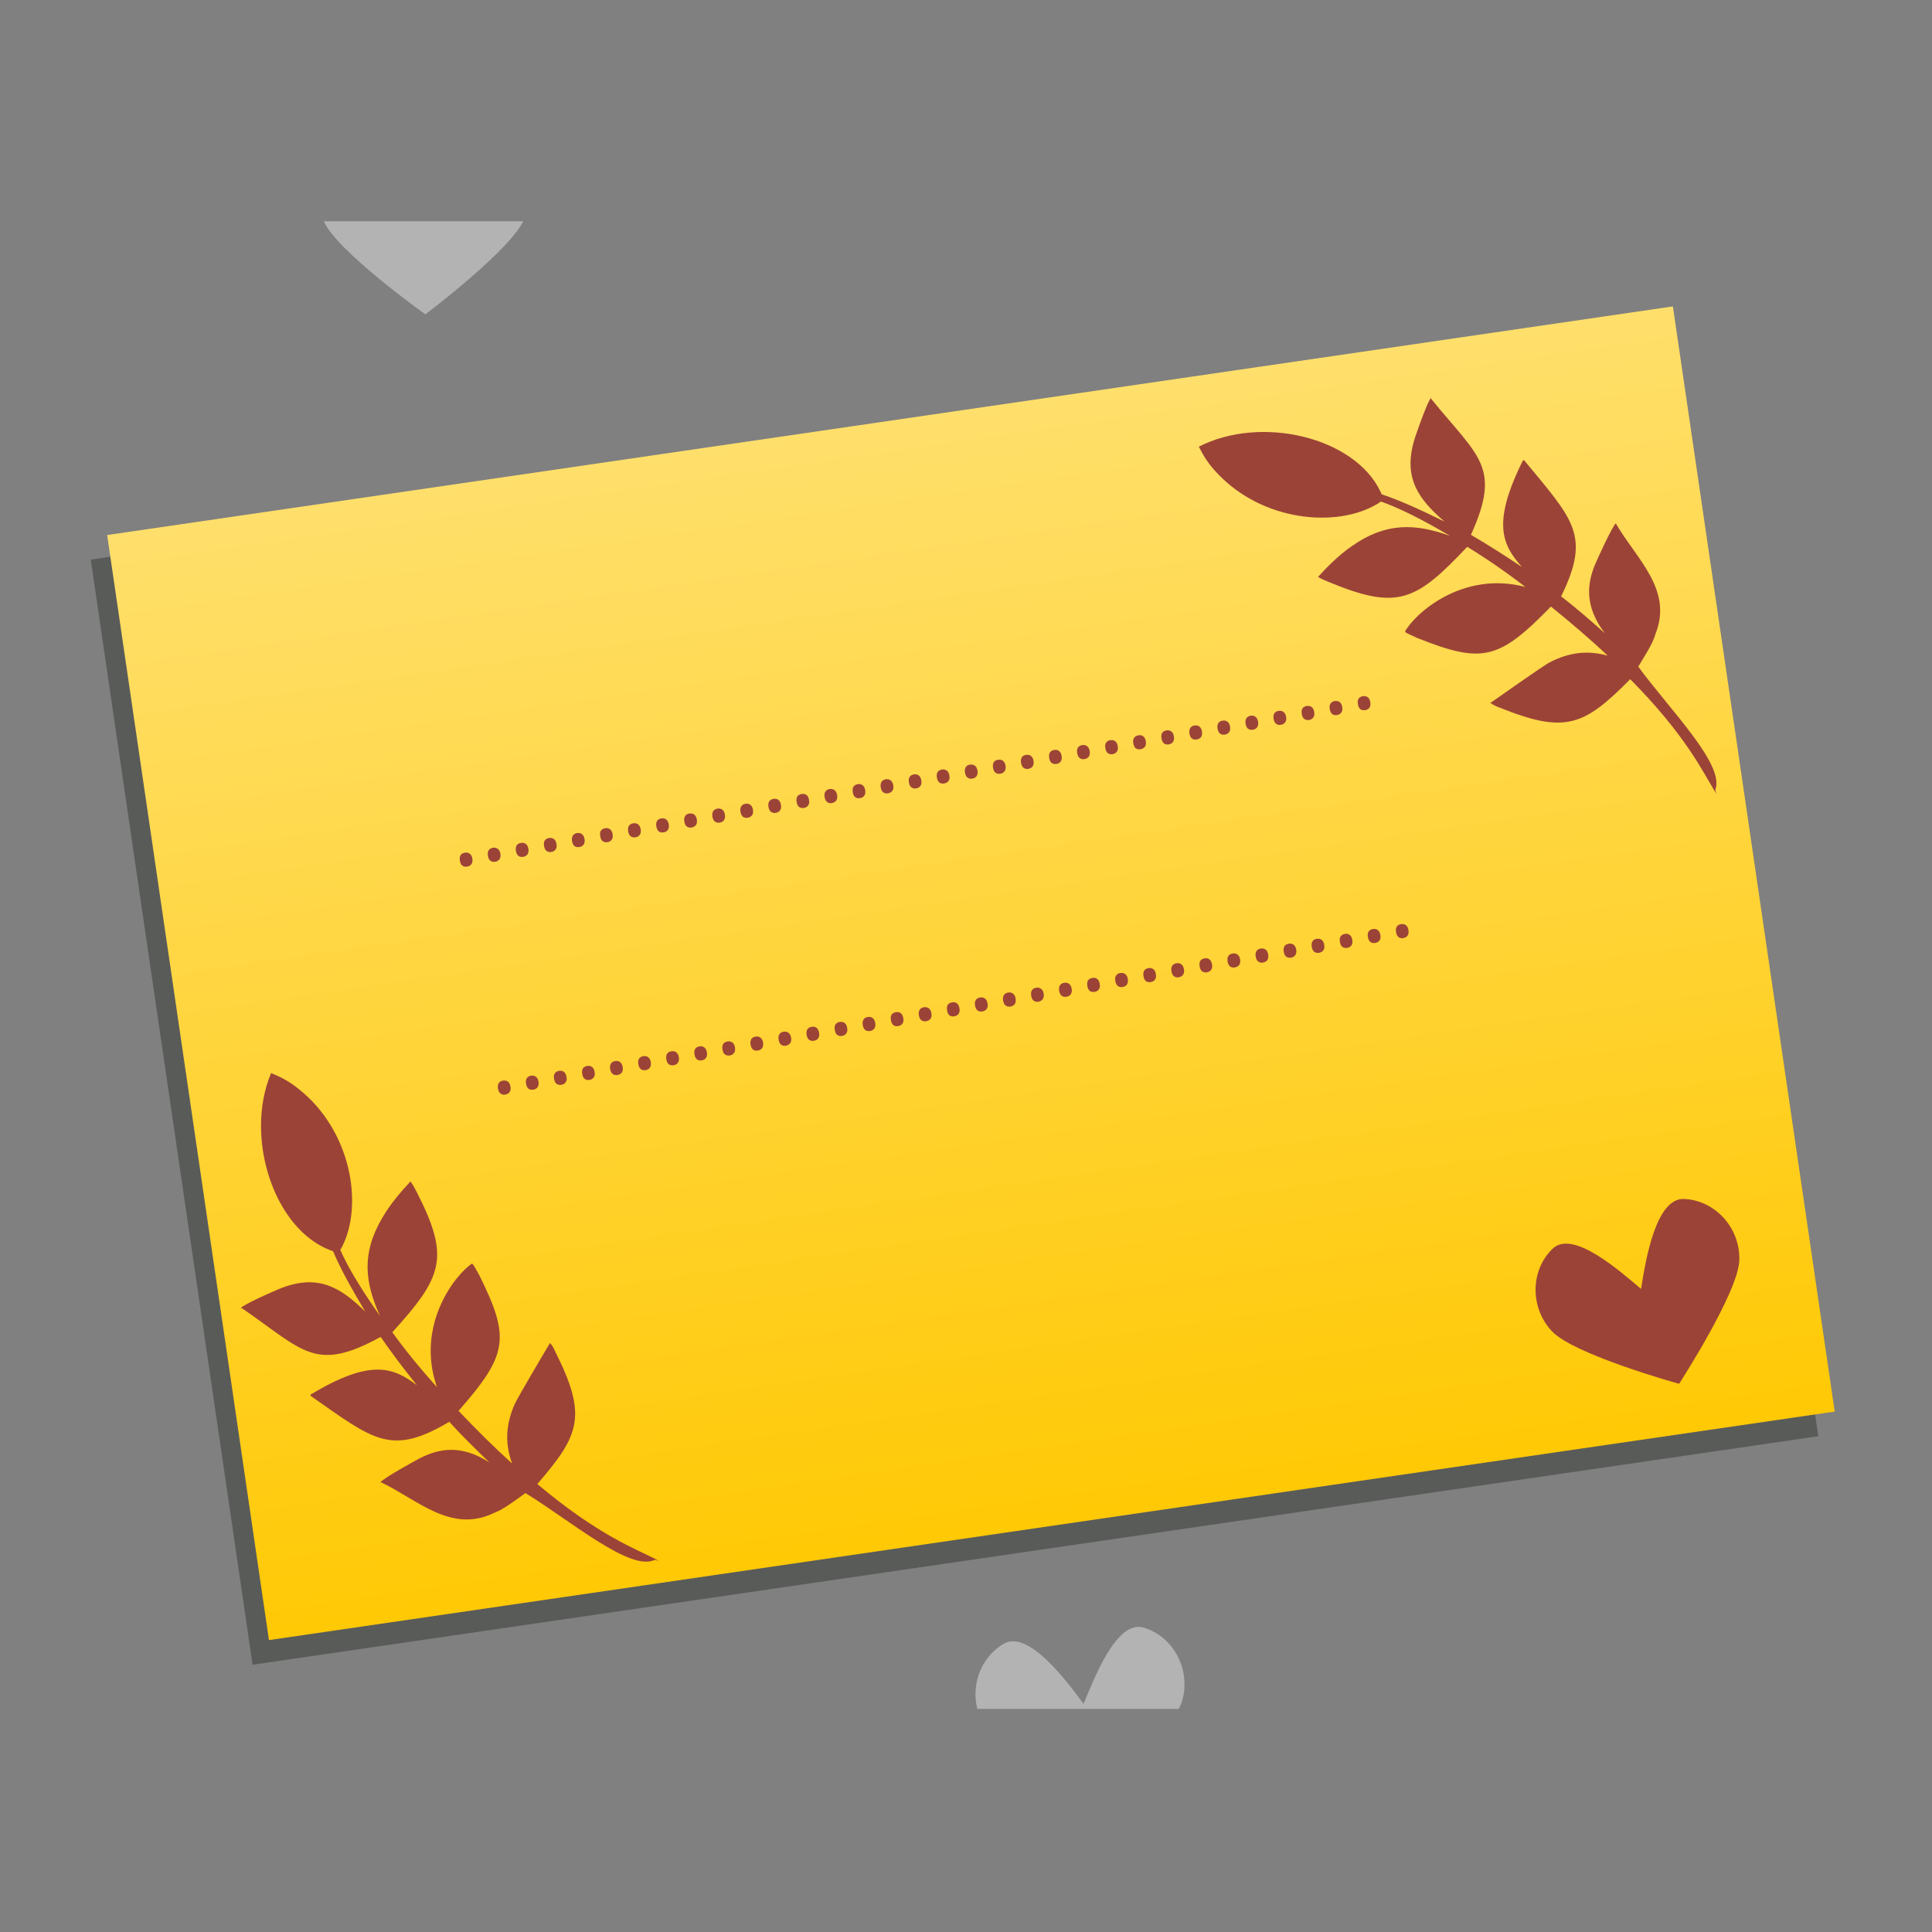
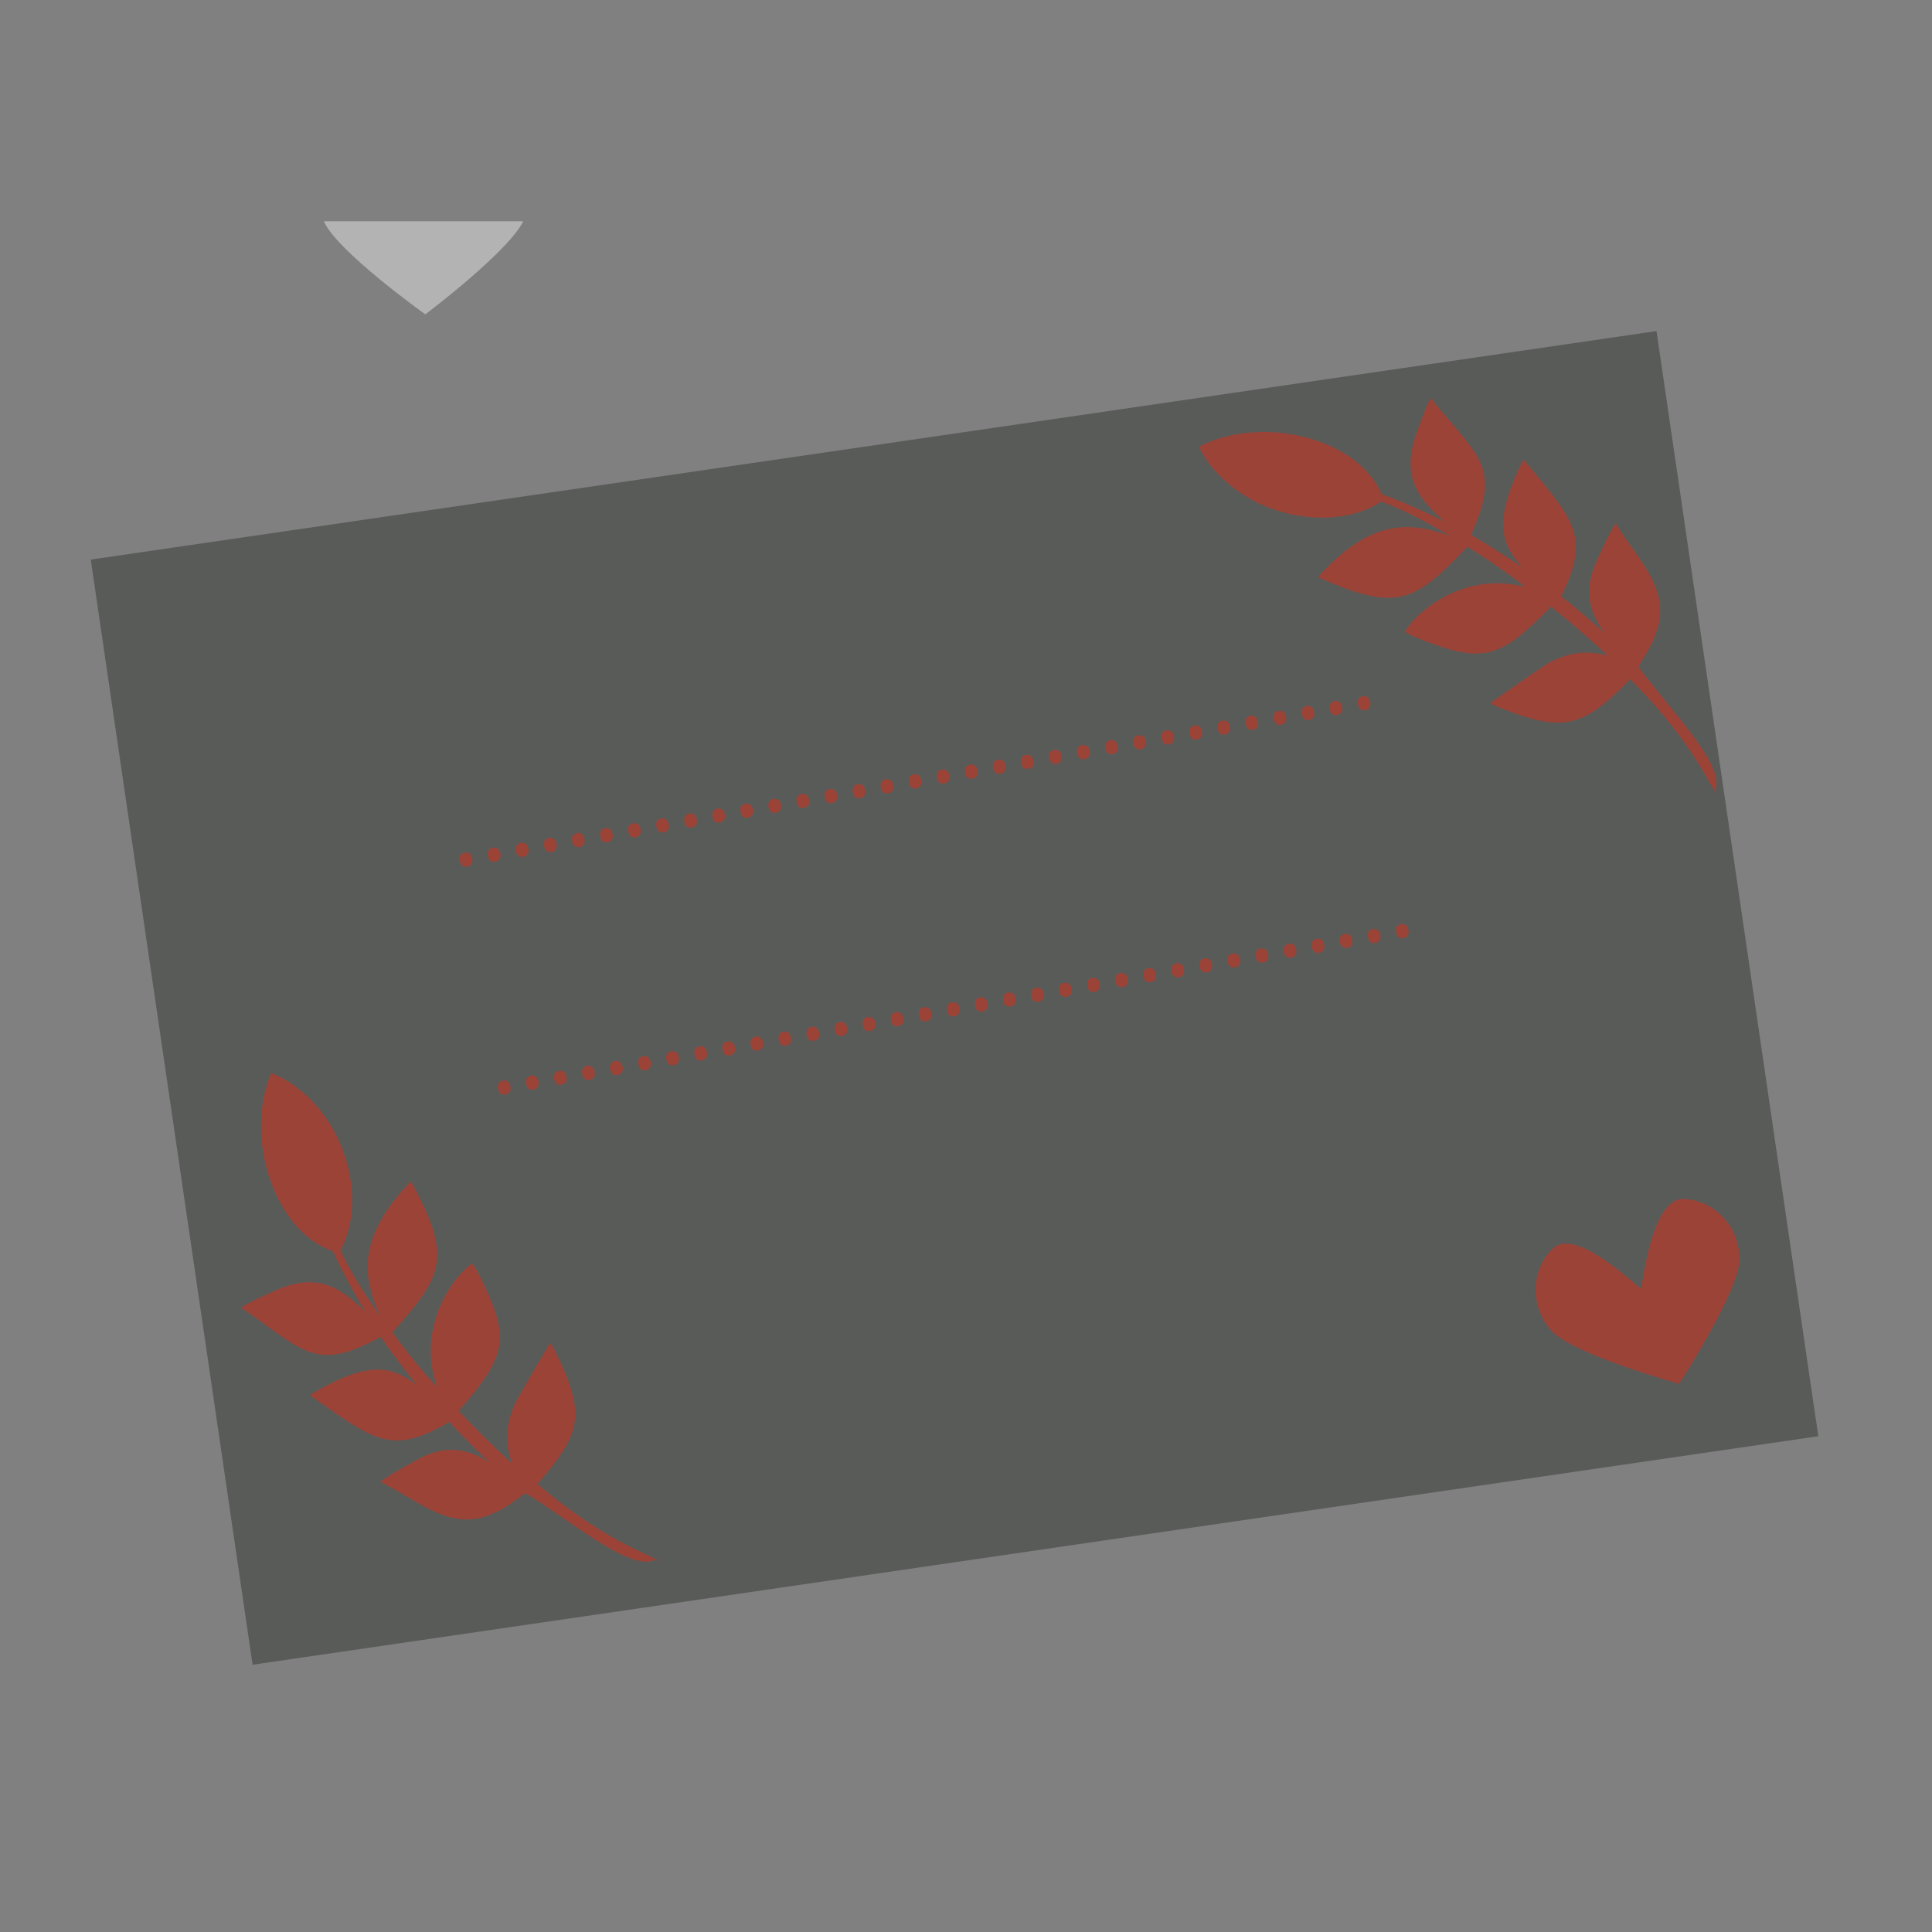
<svg xmlns="http://www.w3.org/2000/svg" width="100" zoomAndPan="magnify" viewBox="0 0 75 75" height="100" preserveAspectRatio="xMidYMid meet" version="1.0">
  <rect x="0" y="0" width="75" height="75" fill="#808080" stroke="none" />
  <defs>
    <clipPath id="a5c3cf3bb0">
-       <path d="M 4 11 L 71.84 11 L 71.84 64 L 4 64 Z M 4 11 " clip-rule="nonzero" />
-     </clipPath>
+       </clipPath>
    <clipPath id="d83980ae62">
-       <path d="M 4.16 20.77 L 64.941 11.895 L 71.223 54.797 L 10.441 63.668 Z M 4.16 20.77 " clip-rule="nonzero" />
-     </clipPath>
+       </clipPath>
    <linearGradient x1="108" gradientTransform="matrix(0.608, -0.089, 0.063, 0.429, -34.171, 4.892)" y1="28.753" x2="108" gradientUnits="userSpaceOnUse" y2="169.247" id="71912a0b72">
      <stop stop-opacity="1" stop-color="rgb(100%, 87.5%, 42%)" offset="0" />
      <stop stop-opacity="1" stop-color="rgb(100%, 87.5%, 42%)" offset="0.125" />
      <stop stop-opacity="1" stop-color="rgb(100%, 87.5%, 42%)" offset="0.141" />
      <stop stop-opacity="1" stop-color="rgb(100%, 87.473%, 41.878%)" offset="0.148" />
      <stop stop-opacity="1" stop-color="rgb(100%, 87.398%, 41.536%)" offset="0.152" />
      <stop stop-opacity="1" stop-color="rgb(100%, 87.35%, 41.318%)" offset="0.156" />
      <stop stop-opacity="1" stop-color="rgb(100%, 87.303%, 41.098%)" offset="0.16" />
      <stop stop-opacity="1" stop-color="rgb(100%, 87.256%, 40.878%)" offset="0.164" />
      <stop stop-opacity="1" stop-color="rgb(100%, 87.207%, 40.659%)" offset="0.168" />
      <stop stop-opacity="1" stop-color="rgb(100%, 87.16%, 40.439%)" offset="0.172" />
      <stop stop-opacity="1" stop-color="rgb(100%, 87.112%, 40.219%)" offset="0.176" />
      <stop stop-opacity="1" stop-color="rgb(100%, 87.065%, 39.999%)" offset="0.18" />
      <stop stop-opacity="1" stop-color="rgb(100%, 87.016%, 39.78%)" offset="0.184" />
      <stop stop-opacity="1" stop-color="rgb(100%, 86.969%, 39.561%)" offset="0.188" />
      <stop stop-opacity="1" stop-color="rgb(100%, 86.92%, 39.342%)" offset="0.191" />
      <stop stop-opacity="1" stop-color="rgb(100%, 86.873%, 39.122%)" offset="0.195" />
      <stop stop-opacity="1" stop-color="rgb(100%, 86.826%, 38.902%)" offset="0.199" />
      <stop stop-opacity="1" stop-color="rgb(100%, 86.778%, 38.683%)" offset="0.203" />
      <stop stop-opacity="1" stop-color="rgb(100%, 86.729%, 38.463%)" offset="0.207" />
      <stop stop-opacity="1" stop-color="rgb(100%, 86.682%, 38.245%)" offset="0.211" />
      <stop stop-opacity="1" stop-color="rgb(100%, 86.635%, 38.025%)" offset="0.215" />
      <stop stop-opacity="1" stop-color="rgb(100%, 86.588%, 37.805%)" offset="0.219" />
      <stop stop-opacity="1" stop-color="rgb(100%, 86.539%, 37.585%)" offset="0.223" />
      <stop stop-opacity="1" stop-color="rgb(100%, 86.491%, 37.366%)" offset="0.227" />
      <stop stop-opacity="1" stop-color="rgb(100%, 86.443%, 37.146%)" offset="0.23" />
      <stop stop-opacity="1" stop-color="rgb(100%, 86.395%, 36.926%)" offset="0.234" />
      <stop stop-opacity="1" stop-color="rgb(100%, 86.348%, 36.707%)" offset="0.238" />
      <stop stop-opacity="1" stop-color="rgb(100%, 86.301%, 36.488%)" offset="0.242" />
      <stop stop-opacity="1" stop-color="rgb(100%, 86.252%, 36.269%)" offset="0.246" />
      <stop stop-opacity="1" stop-color="rgb(100%, 86.205%, 36.049%)" offset="0.25" />
      <stop stop-opacity="1" stop-color="rgb(100%, 86.157%, 35.829%)" offset="0.254" />
      <stop stop-opacity="1" stop-color="rgb(100%, 86.11%, 35.609%)" offset="0.258" />
      <stop stop-opacity="1" stop-color="rgb(100%, 86.061%, 35.39%)" offset="0.262" />
      <stop stop-opacity="1" stop-color="rgb(100%, 86.014%, 35.17%)" offset="0.266" />
      <stop stop-opacity="1" stop-color="rgb(100%, 85.966%, 34.95%)" offset="0.27" />
      <stop stop-opacity="1" stop-color="rgb(100%, 85.919%, 34.732%)" offset="0.273" />
      <stop stop-opacity="1" stop-color="rgb(100%, 85.87%, 34.512%)" offset="0.277" />
      <stop stop-opacity="1" stop-color="rgb(100%, 85.823%, 34.293%)" offset="0.281" />
      <stop stop-opacity="1" stop-color="rgb(100%, 85.774%, 34.073%)" offset="0.285" />
      <stop stop-opacity="1" stop-color="rgb(100%, 85.727%, 33.853%)" offset="0.289" />
      <stop stop-opacity="1" stop-color="rgb(100%, 85.68%, 33.633%)" offset="0.293" />
      <stop stop-opacity="1" stop-color="rgb(100%, 85.632%, 33.414%)" offset="0.297" />
      <stop stop-opacity="1" stop-color="rgb(100%, 85.583%, 33.194%)" offset="0.301" />
      <stop stop-opacity="1" stop-color="rgb(100%, 85.536%, 32.976%)" offset="0.305" />
      <stop stop-opacity="1" stop-color="rgb(100%, 85.489%, 32.756%)" offset="0.309" />
      <stop stop-opacity="1" stop-color="rgb(100%, 85.442%, 32.536%)" offset="0.312" />
      <stop stop-opacity="1" stop-color="rgb(100%, 85.393%, 32.317%)" offset="0.316" />
      <stop stop-opacity="1" stop-color="rgb(100%, 85.345%, 32.097%)" offset="0.32" />
      <stop stop-opacity="1" stop-color="rgb(100%, 85.297%, 31.877%)" offset="0.324" />
      <stop stop-opacity="1" stop-color="rgb(100%, 85.249%, 31.659%)" offset="0.328" />
      <stop stop-opacity="1" stop-color="rgb(100%, 85.202%, 31.439%)" offset="0.332" />
      <stop stop-opacity="1" stop-color="rgb(100%, 85.155%, 31.219%)" offset="0.336" />
      <stop stop-opacity="1" stop-color="rgb(100%, 85.106%, 31%)" offset="0.34" />
      <stop stop-opacity="1" stop-color="rgb(100%, 85.059%, 30.78%)" offset="0.344" />
      <stop stop-opacity="1" stop-color="rgb(100%, 85.011%, 30.56%)" offset="0.348" />
      <stop stop-opacity="1" stop-color="rgb(100%, 84.964%, 30.341%)" offset="0.352" />
      <stop stop-opacity="1" stop-color="rgb(100%, 84.915%, 30.121%)" offset="0.355" />
      <stop stop-opacity="1" stop-color="rgb(100%, 84.868%, 29.903%)" offset="0.359" />
      <stop stop-opacity="1" stop-color="rgb(100%, 84.821%, 29.683%)" offset="0.363" />
      <stop stop-opacity="1" stop-color="rgb(100%, 84.773%, 29.463%)" offset="0.367" />
      <stop stop-opacity="1" stop-color="rgb(100%, 84.724%, 29.243%)" offset="0.371" />
      <stop stop-opacity="1" stop-color="rgb(100%, 84.677%, 29.024%)" offset="0.375" />
      <stop stop-opacity="1" stop-color="rgb(100%, 84.628%, 28.804%)" offset="0.379" />
      <stop stop-opacity="1" stop-color="rgb(100%, 84.581%, 28.584%)" offset="0.383" />
      <stop stop-opacity="1" stop-color="rgb(100%, 84.534%, 28.365%)" offset="0.387" />
      <stop stop-opacity="1" stop-color="rgb(100%, 84.486%, 28.146%)" offset="0.391" />
      <stop stop-opacity="1" stop-color="rgb(100%, 84.438%, 27.927%)" offset="0.395" />
      <stop stop-opacity="1" stop-color="rgb(100%, 84.39%, 27.707%)" offset="0.398" />
      <stop stop-opacity="1" stop-color="rgb(100%, 84.343%, 27.487%)" offset="0.402" />
      <stop stop-opacity="1" stop-color="rgb(100%, 84.296%, 27.267%)" offset="0.406" />
      <stop stop-opacity="1" stop-color="rgb(100%, 84.247%, 27.048%)" offset="0.41" />
      <stop stop-opacity="1" stop-color="rgb(100%, 84.2%, 26.828%)" offset="0.414" />
      <stop stop-opacity="1" stop-color="rgb(100%, 84.152%, 26.608%)" offset="0.418" />
      <stop stop-opacity="1" stop-color="rgb(100%, 84.105%, 26.39%)" offset="0.422" />
      <stop stop-opacity="1" stop-color="rgb(100%, 84.056%, 26.17%)" offset="0.426" />
      <stop stop-opacity="1" stop-color="rgb(100%, 84.009%, 25.951%)" offset="0.43" />
      <stop stop-opacity="1" stop-color="rgb(100%, 83.96%, 25.731%)" offset="0.434" />
      <stop stop-opacity="1" stop-color="rgb(100%, 83.913%, 25.511%)" offset="0.438" />
      <stop stop-opacity="1" stop-color="rgb(100%, 83.865%, 25.291%)" offset="0.441" />
      <stop stop-opacity="1" stop-color="rgb(100%, 83.818%, 25.073%)" offset="0.445" />
      <stop stop-opacity="1" stop-color="rgb(100%, 83.769%, 24.854%)" offset="0.449" />
      <stop stop-opacity="1" stop-color="rgb(100%, 83.722%, 24.634%)" offset="0.453" />
      <stop stop-opacity="1" stop-color="rgb(100%, 83.675%, 24.414%)" offset="0.457" />
      <stop stop-opacity="1" stop-color="rgb(100%, 83.627%, 24.194%)" offset="0.461" />
      <stop stop-opacity="1" stop-color="rgb(100%, 83.578%, 23.975%)" offset="0.465" />
      <stop stop-opacity="1" stop-color="rgb(100%, 83.531%, 23.755%)" offset="0.469" />
      <stop stop-opacity="1" stop-color="rgb(100%, 83.482%, 23.535%)" offset="0.473" />
      <stop stop-opacity="1" stop-color="rgb(100%, 83.435%, 23.317%)" offset="0.477" />
      <stop stop-opacity="1" stop-color="rgb(100%, 83.388%, 23.097%)" offset="0.48" />
      <stop stop-opacity="1" stop-color="rgb(100%, 83.34%, 22.878%)" offset="0.484" />
      <stop stop-opacity="1" stop-color="rgb(100%, 83.292%, 22.658%)" offset="0.488" />
      <stop stop-opacity="1" stop-color="rgb(100%, 83.244%, 22.438%)" offset="0.492" />
      <stop stop-opacity="1" stop-color="rgb(100%, 83.197%, 22.218%)" offset="0.496" />
      <stop stop-opacity="1" stop-color="rgb(100%, 83.15%, 21.999%)" offset="0.5" />
      <stop stop-opacity="1" stop-color="rgb(100%, 83.101%, 21.779%)" offset="0.504" />
      <stop stop-opacity="1" stop-color="rgb(100%, 83.054%, 21.561%)" offset="0.508" />
      <stop stop-opacity="1" stop-color="rgb(100%, 83.006%, 21.341%)" offset="0.512" />
      <stop stop-opacity="1" stop-color="rgb(100%, 82.959%, 21.121%)" offset="0.516" />
      <stop stop-opacity="1" stop-color="rgb(100%, 82.91%, 20.901%)" offset="0.52" />
      <stop stop-opacity="1" stop-color="rgb(100%, 82.863%, 20.682%)" offset="0.523" />
      <stop stop-opacity="1" stop-color="rgb(100%, 82.814%, 20.462%)" offset="0.527" />
      <stop stop-opacity="1" stop-color="rgb(100%, 82.767%, 20.242%)" offset="0.531" />
      <stop stop-opacity="1" stop-color="rgb(100%, 82.719%, 20.023%)" offset="0.535" />
      <stop stop-opacity="1" stop-color="rgb(100%, 82.672%, 19.804%)" offset="0.539" />
      <stop stop-opacity="1" stop-color="rgb(100%, 82.623%, 19.585%)" offset="0.543" />
      <stop stop-opacity="1" stop-color="rgb(100%, 82.576%, 19.365%)" offset="0.547" />
      <stop stop-opacity="1" stop-color="rgb(100%, 82.529%, 19.145%)" offset="0.551" />
      <stop stop-opacity="1" stop-color="rgb(100%, 82.481%, 18.925%)" offset="0.555" />
      <stop stop-opacity="1" stop-color="rgb(100%, 82.433%, 18.706%)" offset="0.559" />
      <stop stop-opacity="1" stop-color="rgb(100%, 82.385%, 18.488%)" offset="0.562" />
      <stop stop-opacity="1" stop-color="rgb(100%, 82.336%, 18.268%)" offset="0.566" />
      <stop stop-opacity="1" stop-color="rgb(100%, 82.289%, 18.048%)" offset="0.57" />
      <stop stop-opacity="1" stop-color="rgb(100%, 82.242%, 17.828%)" offset="0.574" />
      <stop stop-opacity="1" stop-color="rgb(100%, 82.195%, 17.609%)" offset="0.578" />
      <stop stop-opacity="1" stop-color="rgb(100%, 82.146%, 17.389%)" offset="0.582" />
      <stop stop-opacity="1" stop-color="rgb(100%, 82.098%, 17.169%)" offset="0.586" />
      <stop stop-opacity="1" stop-color="rgb(100%, 82.051%, 16.949%)" offset="0.59" />
      <stop stop-opacity="1" stop-color="rgb(100%, 82.004%, 16.731%)" offset="0.594" />
      <stop stop-opacity="1" stop-color="rgb(100%, 81.955%, 16.512%)" offset="0.598" />
      <stop stop-opacity="1" stop-color="rgb(100%, 81.908%, 16.292%)" offset="0.602" />
      <stop stop-opacity="1" stop-color="rgb(100%, 81.86%, 16.072%)" offset="0.605" />
      <stop stop-opacity="1" stop-color="rgb(100%, 81.813%, 15.852%)" offset="0.609" />
      <stop stop-opacity="1" stop-color="rgb(100%, 81.764%, 15.633%)" offset="0.613" />
      <stop stop-opacity="1" stop-color="rgb(100%, 81.717%, 15.413%)" offset="0.617" />
      <stop stop-opacity="1" stop-color="rgb(100%, 81.668%, 15.193%)" offset="0.621" />
      <stop stop-opacity="1" stop-color="rgb(100%, 81.621%, 14.975%)" offset="0.625" />
      <stop stop-opacity="1" stop-color="rgb(100%, 81.573%, 14.755%)" offset="0.629" />
      <stop stop-opacity="1" stop-color="rgb(100%, 81.526%, 14.536%)" offset="0.633" />
      <stop stop-opacity="1" stop-color="rgb(100%, 81.477%, 14.316%)" offset="0.637" />
      <stop stop-opacity="1" stop-color="rgb(100%, 81.43%, 14.096%)" offset="0.641" />
      <stop stop-opacity="1" stop-color="rgb(100%, 81.383%, 13.876%)" offset="0.645" />
      <stop stop-opacity="1" stop-color="rgb(100%, 81.335%, 13.658%)" offset="0.648" />
      <stop stop-opacity="1" stop-color="rgb(100%, 81.287%, 13.438%)" offset="0.652" />
      <stop stop-opacity="1" stop-color="rgb(100%, 81.239%, 13.219%)" offset="0.656" />
      <stop stop-opacity="1" stop-color="rgb(100%, 81.19%, 12.999%)" offset="0.66" />
      <stop stop-opacity="1" stop-color="rgb(100%, 81.143%, 12.779%)" offset="0.664" />
      <stop stop-opacity="1" stop-color="rgb(100%, 81.096%, 12.56%)" offset="0.668" />
      <stop stop-opacity="1" stop-color="rgb(100%, 81.049%, 12.34%)" offset="0.672" />
      <stop stop-opacity="1" stop-color="rgb(100%, 81%, 12.12%)" offset="0.676" />
      <stop stop-opacity="1" stop-color="rgb(100%, 80.952%, 11.902%)" offset="0.68" />
      <stop stop-opacity="1" stop-color="rgb(100%, 80.905%, 11.682%)" offset="0.684" />
      <stop stop-opacity="1" stop-color="rgb(100%, 80.858%, 11.462%)" offset="0.688" />
      <stop stop-opacity="1" stop-color="rgb(100%, 80.809%, 11.243%)" offset="0.691" />
      <stop stop-opacity="1" stop-color="rgb(100%, 80.762%, 11.023%)" offset="0.695" />
      <stop stop-opacity="1" stop-color="rgb(100%, 80.714%, 10.803%)" offset="0.699" />
      <stop stop-opacity="1" stop-color="rgb(100%, 80.667%, 10.583%)" offset="0.703" />
      <stop stop-opacity="1" stop-color="rgb(100%, 80.618%, 10.364%)" offset="0.707" />
      <stop stop-opacity="1" stop-color="rgb(100%, 80.571%, 10.146%)" offset="0.711" />
      <stop stop-opacity="1" stop-color="rgb(100%, 80.522%, 9.926%)" offset="0.715" />
      <stop stop-opacity="1" stop-color="rgb(100%, 80.475%, 9.706%)" offset="0.719" />
      <stop stop-opacity="1" stop-color="rgb(100%, 80.428%, 9.486%)" offset="0.723" />
      <stop stop-opacity="1" stop-color="rgb(100%, 80.38%, 9.267%)" offset="0.727" />
      <stop stop-opacity="1" stop-color="rgb(100%, 80.331%, 9.047%)" offset="0.73" />
      <stop stop-opacity="1" stop-color="rgb(100%, 80.284%, 8.827%)" offset="0.734" />
      <stop stop-opacity="1" stop-color="rgb(100%, 80.237%, 8.607%)" offset="0.738" />
      <stop stop-opacity="1" stop-color="rgb(100%, 80.19%, 8.389%)" offset="0.742" />
      <stop stop-opacity="1" stop-color="rgb(100%, 80.141%, 8.17%)" offset="0.746" />
      <stop stop-opacity="1" stop-color="rgb(100%, 80.093%, 7.95%)" offset="0.75" />
      <stop stop-opacity="1" stop-color="rgb(100%, 80.045%, 7.73%)" offset="0.754" />
      <stop stop-opacity="1" stop-color="rgb(100%, 79.997%, 7.51%)" offset="0.758" />
      <stop stop-opacity="1" stop-color="rgb(100%, 79.95%, 7.291%)" offset="0.762" />
      <stop stop-opacity="1" stop-color="rgb(100%, 79.903%, 7.072%)" offset="0.766" />
      <stop stop-opacity="1" stop-color="rgb(100%, 79.854%, 6.853%)" offset="0.77" />
      <stop stop-opacity="1" stop-color="rgb(100%, 79.807%, 6.633%)" offset="0.773" />
      <stop stop-opacity="1" stop-color="rgb(100%, 79.759%, 6.413%)" offset="0.777" />
      <stop stop-opacity="1" stop-color="rgb(100%, 79.712%, 6.194%)" offset="0.781" />
      <stop stop-opacity="1" stop-color="rgb(100%, 79.663%, 5.974%)" offset="0.785" />
      <stop stop-opacity="1" stop-color="rgb(100%, 79.616%, 5.754%)" offset="0.789" />
      <stop stop-opacity="1" stop-color="rgb(100%, 79.568%, 5.534%)" offset="0.793" />
      <stop stop-opacity="1" stop-color="rgb(100%, 79.521%, 5.316%)" offset="0.797" />
      <stop stop-opacity="1" stop-color="rgb(100%, 79.472%, 5.096%)" offset="0.801" />
      <stop stop-opacity="1" stop-color="rgb(100%, 79.425%, 4.877%)" offset="0.805" />
      <stop stop-opacity="1" stop-color="rgb(100%, 79.376%, 4.657%)" offset="0.809" />
      <stop stop-opacity="1" stop-color="rgb(100%, 79.329%, 4.437%)" offset="0.812" />
      <stop stop-opacity="1" stop-color="rgb(100%, 79.282%, 4.218%)" offset="0.816" />
      <stop stop-opacity="1" stop-color="rgb(100%, 79.234%, 3.998%)" offset="0.82" />
      <stop stop-opacity="1" stop-color="rgb(100%, 79.185%, 3.778%)" offset="0.824" />
      <stop stop-opacity="1" stop-color="rgb(100%, 79.138%, 3.56%)" offset="0.828" />
      <stop stop-opacity="1" stop-color="rgb(100%, 79.091%, 3.34%)" offset="0.832" />
      <stop stop-opacity="1" stop-color="rgb(100%, 79.044%, 3.12%)" offset="0.836" />
      <stop stop-opacity="1" stop-color="rgb(100%, 78.995%, 2.901%)" offset="0.84" />
      <stop stop-opacity="1" stop-color="rgb(100%, 78.947%, 2.681%)" offset="0.844" />
      <stop stop-opacity="1" stop-color="rgb(100%, 78.9%, 2.461%)" offset="0.848" />
      <stop stop-opacity="1" stop-color="rgb(100%, 78.853%, 2.242%)" offset="0.852" />
      <stop stop-opacity="1" stop-color="rgb(100%, 78.825%, 2.119%)" offset="0.859" />
      <stop stop-opacity="1" stop-color="rgb(100%, 78.799%, 1.999%)" offset="0.875" />
      <stop stop-opacity="1" stop-color="rgb(100%, 78.799%, 1.999%)" offset="1" />
    </linearGradient>
    <clipPath id="6ac422dd63">
      <path d="M 12 8.59 L 21 8.59 L 21 13 L 12 13 Z M 12 8.59 " clip-rule="nonzero" />
    </clipPath>
    <clipPath id="5eaf7b046d">
-       <path d="M 37 63 L 46 63 L 46 66.34 L 37 66.34 Z M 37 63 " clip-rule="nonzero" />
-     </clipPath>
+       </clipPath>
  </defs>
  <path fill="#000800" d="M 3.523 21.723 L 64.305 12.852 L 70.586 55.754 L 9.805 64.625 Z M 3.523 21.723 " fill-opacity="0.302" fill-rule="nonzero" />
  <g clip-path="url(#a5c3cf3bb0)">
    <g clip-path="url(#d83980ae62)">
-       <path fill="url(#71912a0b72)" d="M -3.262 12.98 L 5.562 73.254 L 78.645 62.586 L 69.82 2.312 Z M -3.262 12.98 " fill-rule="nonzero" />
-     </g>
+       </g>
  </g>
  <path fill="#9c4337" d="M 53.594 19.094 C 53.598 19.129 53.633 19.16 53.641 19.191 C 54.246 19.387 55.086 19.758 56.074 20.246 C 55.07 19.383 54.484 18.57 54.883 17.148 C 54.902 17.043 55.301 15.895 55.496 15.527 C 55.496 15.527 55.523 15.488 55.523 15.488 C 55.555 15.449 55.582 15.414 55.582 15.414 C 55.582 15.414 55.555 15.449 55.559 15.484 C 57.395 17.746 58.301 18.109 57.102 20.762 C 57.73 21.129 58.406 21.555 59.082 22.012 C 58.32 21.152 57.902 20.316 59.125 17.863 C 59.129 17.898 59.16 17.859 59.16 17.859 C 61.074 20.18 61.77 20.773 60.602 23.152 C 61.176 23.59 61.754 24.098 62.297 24.578 C 61.512 23.547 61.605 22.68 61.918 21.918 C 61.996 21.738 62.582 20.43 62.734 20.309 C 62.734 20.309 62.738 20.34 62.738 20.34 C 63.535 21.711 64.961 22.895 64.258 24.629 C 64.168 24.984 63.793 25.547 63.598 25.879 C 64.809 27.539 66.977 29.688 66.586 30.664 C 66.598 30.73 66.633 30.762 66.645 30.828 C 66.645 30.828 66.637 30.793 66.559 30.703 C 66.125 30.004 65.453 28.551 63.285 26.367 C 61.496 28.172 60.785 28.504 58.215 27.469 C 58.07 27.418 57.961 27.363 57.883 27.305 C 57.883 27.305 57.848 27.277 57.848 27.277 C 57.848 27.277 57.848 27.277 57.879 27.273 C 58.352 26.938 59.797 25.93 60.082 25.754 C 60.98 25.262 61.734 25.266 62.41 25.453 C 61.707 24.789 60.973 24.164 60.207 23.547 C 58.18 25.625 57.547 25.773 55.016 24.766 C 54.797 24.66 54.652 24.609 54.574 24.551 C 54.574 24.551 54.574 24.551 54.539 24.52 C 54.926 23.82 56.766 22.145 59.215 22.785 C 58.453 22.199 57.699 21.68 56.957 21.227 C 54.969 23.336 54.262 23.699 51.613 22.605 C 51.434 22.527 51.289 22.477 51.211 22.418 C 51.18 22.422 51.172 22.391 51.172 22.391 C 51.137 22.359 51.137 22.359 51.172 22.391 C 51.383 22.156 51.926 21.57 52.492 21.191 C 53.812 20.266 54.953 20.324 56.285 20.801 C 55.242 20.184 54.324 19.719 53.605 19.469 C 53.574 19.477 53.578 19.508 53.543 19.512 C 53.508 19.516 53.516 19.551 53.48 19.555 C 51.891 20.516 49.008 20.238 47.258 18.375 C 46.781 17.891 46.582 17.402 46.539 17.34 C 48.949 16.102 52.594 16.965 53.594 19.094 Z M 50.137 18.379 Z M 50.137 18.379 " fill-opacity="1" fill-rule="nonzero" />
  <g clip-path="url(#6ac422dd63)">
-     <path fill="#ffffff" d="M 20.355 8.496 C 19.898 9.648 16.57 12.16 16.512 12.203 C 16.453 12.164 13.062 9.734 12.574 8.594 C 12.09 7.457 12.582 6.098 13.691 5.598 C 14.695 5.145 15.84 7.285 16.391 8.234 C 16.926 7.27 18.148 5.102 19.16 5.527 C 20.281 6 20.82 7.336 20.355 8.496 Z M 20.355 8.496 " fill-opacity="0.4" fill-rule="nonzero" />
+     <path fill="#ffffff" d="M 20.355 8.496 C 19.898 9.648 16.57 12.16 16.512 12.203 C 16.453 12.164 13.062 9.734 12.574 8.594 C 12.09 7.457 12.582 6.098 13.691 5.598 C 16.926 7.27 18.148 5.102 19.16 5.527 C 20.281 6 20.82 7.336 20.355 8.496 Z M 20.355 8.496 " fill-opacity="0.4" fill-rule="nonzero" />
  </g>
  <g clip-path="url(#5eaf7b046d)">
    <path fill="#ffffff" d="M 38.164 66.906 C 38.766 67.988 42.387 70.059 42.449 70.094 C 42.5 70.047 45.555 67.207 45.895 66.016 C 46.23 64.82 45.566 63.539 44.402 63.184 C 43.352 62.863 42.488 65.129 42.062 66.145 C 41.41 65.254 39.922 63.258 38.969 63.809 C 37.918 64.422 37.555 65.812 38.164 66.906 Z M 38.164 66.906 " fill-opacity="0.4" fill-rule="nonzero" />
  </g>
  <path fill="#9c4337" d="M 12.836 48.539 C 12.867 48.539 12.902 48.574 12.934 48.578 C 13.176 49.168 13.613 49.973 14.18 50.918 C 13.238 49.988 12.379 49.469 10.992 49.977 C 10.887 50.004 9.773 50.492 9.422 50.715 C 9.422 50.715 9.387 50.746 9.387 50.746 C 9.352 50.777 9.316 50.812 9.316 50.812 C 9.316 50.812 9.352 50.777 9.387 50.781 C 11.789 52.43 12.223 53.301 14.777 51.898 C 15.191 52.5 15.668 53.133 16.184 53.773 C 15.262 53.078 14.395 52.73 12.043 54.145 C 12.078 54.145 12.043 54.176 12.043 54.176 C 14.508 55.898 15.16 56.543 17.441 55.195 C 17.922 55.73 18.477 56.266 18.996 56.77 C 17.906 56.066 17.047 56.23 16.312 56.602 C 16.137 56.695 14.879 57.379 14.77 57.543 C 14.77 57.543 14.801 57.547 14.801 57.547 C 16.23 58.23 17.527 59.551 19.203 58.719 C 19.551 58.598 20.082 58.184 20.398 57.961 C 22.152 59.035 24.469 61.02 25.414 60.555 C 25.48 60.559 25.512 60.594 25.582 60.598 C 25.582 60.598 25.547 60.598 25.449 60.523 C 24.719 60.148 23.215 59.598 20.859 57.609 C 22.523 55.688 22.797 54.953 21.559 52.477 C 21.5 52.336 21.438 52.23 21.371 52.16 C 21.371 52.16 21.34 52.125 21.34 52.125 C 21.34 52.125 21.34 52.125 21.336 52.16 C 21.039 52.652 20.148 54.172 19.996 54.473 C 19.574 55.402 19.641 56.152 19.879 56.812 C 19.16 56.164 18.48 55.484 17.801 54.77 C 19.715 52.586 19.816 51.945 18.609 49.508 C 18.484 49.297 18.422 49.156 18.359 49.086 C 18.359 49.086 18.359 49.086 18.324 49.051 C 17.656 49.492 16.129 51.457 16.961 53.844 C 16.316 53.133 15.738 52.422 15.23 51.719 C 17.176 49.57 17.484 48.836 16.184 46.289 C 16.09 46.117 16.027 45.977 15.961 45.906 C 15.965 45.871 15.93 45.871 15.93 45.871 C 15.898 45.836 15.898 45.836 15.93 45.871 C 15.715 46.098 15.176 46.684 14.84 47.277 C 14.02 48.664 14.168 49.793 14.75 51.082 C 14.051 50.094 13.516 49.219 13.211 48.523 C 13.211 48.488 13.246 48.492 13.246 48.457 C 13.25 48.422 13.281 48.426 13.285 48.391 C 14.117 46.73 13.613 43.883 11.613 42.289 C 11.09 41.855 10.59 41.691 10.523 41.656 C 9.477 44.152 10.629 47.715 12.836 48.539 Z M 11.844 45.156 Z M 11.844 45.156 " fill-opacity="1" fill-rule="nonzero" />
  <path fill="#9c4337" d="M 17.852 33.414 C 17.836 33.324 17.848 33.254 17.879 33.199 C 17.91 33.148 17.965 33.113 18.043 33.102 C 18.117 33.086 18.184 33.102 18.234 33.141 C 18.285 33.176 18.32 33.242 18.336 33.328 C 18.352 33.418 18.34 33.488 18.305 33.539 C 18.27 33.594 18.211 33.629 18.137 33.641 C 18.07 33.652 18.008 33.645 17.957 33.609 C 17.902 33.574 17.871 33.508 17.852 33.414 Z M 18.941 33.223 C 18.926 33.137 18.934 33.062 18.969 33.012 C 19 32.957 19.055 32.926 19.129 32.91 C 19.207 32.898 19.27 32.91 19.32 32.949 C 19.375 32.988 19.41 33.051 19.426 33.141 C 19.438 33.227 19.43 33.297 19.391 33.352 C 19.355 33.406 19.301 33.441 19.223 33.453 C 19.156 33.465 19.098 33.453 19.043 33.418 C 18.992 33.387 18.957 33.32 18.941 33.223 Z M 20.027 33.035 C 20.012 32.945 20.023 32.875 20.055 32.82 C 20.09 32.77 20.141 32.734 20.219 32.723 C 20.293 32.707 20.359 32.723 20.41 32.758 C 20.461 32.797 20.496 32.859 20.512 32.949 C 20.527 33.039 20.516 33.109 20.48 33.16 C 20.445 33.215 20.387 33.25 20.312 33.262 C 20.246 33.273 20.184 33.266 20.133 33.23 C 20.078 33.195 20.047 33.129 20.027 33.035 Z M 21.121 32.844 C 21.105 32.754 21.113 32.684 21.145 32.633 C 21.18 32.578 21.234 32.543 21.309 32.531 C 21.387 32.52 21.449 32.531 21.5 32.57 C 21.555 32.605 21.586 32.672 21.602 32.762 C 21.617 32.848 21.609 32.918 21.57 32.973 C 21.535 33.027 21.48 33.059 21.402 33.074 C 21.336 33.086 21.277 33.074 21.223 33.039 C 21.172 33.004 21.137 32.941 21.121 32.844 Z M 22.207 32.656 C 22.191 32.566 22.203 32.496 22.234 32.441 C 22.266 32.387 22.32 32.355 22.395 32.34 C 22.473 32.328 22.539 32.34 22.59 32.379 C 22.641 32.418 22.676 32.48 22.691 32.57 C 22.707 32.656 22.695 32.727 22.66 32.781 C 22.625 32.836 22.566 32.871 22.492 32.883 C 22.422 32.895 22.363 32.883 22.312 32.852 C 22.258 32.816 22.227 32.75 22.207 32.656 Z M 23.301 32.465 C 23.285 32.375 23.293 32.305 23.324 32.25 C 23.359 32.199 23.414 32.164 23.488 32.152 C 23.566 32.137 23.629 32.152 23.68 32.191 C 23.734 32.227 23.766 32.293 23.781 32.383 C 23.797 32.469 23.785 32.539 23.75 32.594 C 23.715 32.645 23.66 32.68 23.582 32.695 C 23.516 32.703 23.453 32.695 23.402 32.66 C 23.352 32.625 23.316 32.562 23.301 32.465 Z M 24.387 32.277 C 24.371 32.188 24.379 32.113 24.414 32.062 C 24.445 32.008 24.5 31.977 24.574 31.961 C 24.652 31.949 24.719 31.961 24.77 32 C 24.82 32.039 24.855 32.102 24.871 32.191 C 24.887 32.277 24.875 32.348 24.84 32.402 C 24.801 32.457 24.746 32.492 24.672 32.504 C 24.602 32.516 24.543 32.504 24.488 32.469 C 24.438 32.438 24.402 32.371 24.387 32.277 Z M 25.48 32.086 C 25.465 31.996 25.473 31.926 25.504 31.871 C 25.539 31.82 25.59 31.785 25.668 31.773 C 25.742 31.758 25.809 31.77 25.859 31.809 C 25.91 31.848 25.945 31.91 25.961 32 C 25.977 32.086 25.965 32.156 25.93 32.211 C 25.895 32.266 25.836 32.301 25.762 32.312 C 25.695 32.324 25.633 32.312 25.582 32.281 C 25.531 32.246 25.496 32.18 25.48 32.086 Z M 26.566 31.895 C 26.551 31.805 26.559 31.734 26.594 31.684 C 26.625 31.629 26.68 31.594 26.754 31.582 C 26.832 31.57 26.895 31.582 26.949 31.621 C 27 31.66 27.035 31.723 27.051 31.812 C 27.066 31.898 27.055 31.969 27.02 32.023 C 26.98 32.078 26.926 32.109 26.848 32.125 C 26.781 32.137 26.723 32.125 26.668 32.09 C 26.617 32.055 26.582 31.992 26.566 31.895 Z M 27.656 31.707 C 27.641 31.617 27.652 31.547 27.684 31.492 C 27.715 31.438 27.77 31.406 27.848 31.391 C 27.922 31.379 27.988 31.391 28.039 31.43 C 28.09 31.469 28.125 31.531 28.141 31.621 C 28.156 31.707 28.145 31.777 28.109 31.832 C 28.074 31.887 28.016 31.922 27.941 31.934 C 27.875 31.945 27.812 31.934 27.762 31.898 C 27.707 31.867 27.676 31.801 27.656 31.707 Z M 28.746 31.516 C 28.73 31.426 28.738 31.355 28.773 31.305 C 28.805 31.25 28.859 31.215 28.934 31.203 C 29.012 31.188 29.074 31.203 29.125 31.242 C 29.18 31.277 29.215 31.344 29.23 31.434 C 29.242 31.52 29.234 31.59 29.195 31.645 C 29.16 31.699 29.105 31.73 29.027 31.746 C 28.961 31.758 28.902 31.746 28.848 31.711 C 28.797 31.676 28.762 31.613 28.746 31.516 Z M 29.832 31.328 C 29.816 31.238 29.828 31.164 29.859 31.113 C 29.891 31.059 29.945 31.027 30.023 31.012 C 30.098 31 30.164 31.012 30.215 31.051 C 30.266 31.09 30.301 31.152 30.316 31.242 C 30.332 31.328 30.32 31.398 30.285 31.453 C 30.25 31.508 30.191 31.543 30.117 31.555 C 30.051 31.566 29.988 31.555 29.938 31.52 C 29.883 31.488 29.852 31.422 29.832 31.328 Z M 30.926 31.137 C 30.91 31.047 30.918 30.977 30.949 30.922 C 30.984 30.871 31.039 30.836 31.113 30.824 C 31.191 30.809 31.254 30.82 31.305 30.859 C 31.359 30.898 31.391 30.961 31.406 31.051 C 31.422 31.141 31.414 31.211 31.375 31.262 C 31.34 31.316 31.285 31.352 31.207 31.363 C 31.141 31.375 31.082 31.363 31.027 31.332 C 30.977 31.297 30.941 31.23 30.926 31.137 Z M 32.012 30.945 C 31.996 30.855 32.008 30.785 32.039 30.734 C 32.07 30.68 32.125 30.645 32.199 30.633 C 32.277 30.621 32.344 30.633 32.395 30.672 C 32.445 30.711 32.48 30.773 32.496 30.863 C 32.512 30.949 32.5 31.02 32.465 31.074 C 32.43 31.129 32.371 31.16 32.297 31.176 C 32.227 31.188 32.168 31.176 32.117 31.141 C 32.062 31.105 32.031 31.043 32.012 30.945 Z M 33.105 30.758 C 33.09 30.668 33.098 30.598 33.129 30.543 C 33.164 30.488 33.219 30.457 33.293 30.441 C 33.371 30.43 33.434 30.441 33.484 30.48 C 33.539 30.52 33.57 30.582 33.586 30.672 C 33.602 30.758 33.59 30.828 33.555 30.883 C 33.52 30.938 33.461 30.973 33.387 30.984 C 33.32 30.996 33.258 30.984 33.207 30.953 C 33.156 30.918 33.121 30.852 33.105 30.758 Z M 34.191 30.566 C 34.176 30.477 34.184 30.406 34.219 30.355 C 34.25 30.301 34.305 30.266 34.379 30.254 C 34.457 30.238 34.523 30.254 34.574 30.293 C 34.625 30.328 34.66 30.395 34.676 30.484 C 34.691 30.57 34.68 30.641 34.645 30.695 C 34.605 30.75 34.551 30.781 34.473 30.797 C 34.406 30.809 34.348 30.797 34.293 30.762 C 34.242 30.727 34.207 30.664 34.191 30.566 Z M 35.285 30.379 C 35.27 30.289 35.277 30.215 35.309 30.164 C 35.344 30.109 35.395 30.078 35.473 30.062 C 35.547 30.051 35.613 30.062 35.664 30.102 C 35.715 30.141 35.75 30.203 35.766 30.293 C 35.781 30.379 35.77 30.449 35.734 30.504 C 35.699 30.559 35.641 30.594 35.566 30.605 C 35.5 30.617 35.438 30.605 35.387 30.57 C 35.336 30.539 35.301 30.473 35.285 30.379 Z M 36.371 30.188 C 36.355 30.098 36.363 30.027 36.398 29.973 C 36.43 29.922 36.484 29.887 36.559 29.875 C 36.637 29.859 36.699 29.875 36.754 29.914 C 36.805 29.949 36.84 30.016 36.855 30.102 C 36.871 30.191 36.859 30.262 36.824 30.312 C 36.785 30.367 36.73 30.402 36.652 30.414 C 36.586 30.426 36.527 30.418 36.473 30.383 C 36.422 30.348 36.387 30.281 36.371 30.188 Z M 37.461 29.996 C 37.445 29.906 37.457 29.836 37.488 29.785 C 37.52 29.73 37.574 29.695 37.648 29.684 C 37.727 29.672 37.793 29.684 37.844 29.723 C 37.895 29.762 37.93 29.824 37.945 29.914 C 37.961 30 37.949 30.07 37.914 30.125 C 37.879 30.18 37.82 30.211 37.746 30.227 C 37.68 30.238 37.617 30.227 37.566 30.191 C 37.512 30.156 37.48 30.094 37.461 29.996 Z M 38.551 29.809 C 38.535 29.719 38.543 29.648 38.578 29.594 C 38.609 29.539 38.664 29.508 38.738 29.496 C 38.816 29.48 38.879 29.492 38.93 29.531 C 38.984 29.57 39.02 29.633 39.035 29.723 C 39.047 29.809 39.039 29.879 39 29.934 C 38.965 29.988 38.91 30.023 38.832 30.035 C 38.766 30.047 38.707 30.035 38.652 30.004 C 38.602 29.969 38.566 29.902 38.551 29.809 Z M 39.637 29.617 C 39.621 29.527 39.633 29.457 39.664 29.406 C 39.695 29.352 39.75 29.316 39.824 29.305 C 39.902 29.293 39.969 29.305 40.02 29.344 C 40.07 29.379 40.105 29.445 40.121 29.535 C 40.137 29.621 40.125 29.691 40.09 29.746 C 40.055 29.801 39.996 29.832 39.922 29.848 C 39.855 29.859 39.793 29.848 39.742 29.812 C 39.688 29.777 39.656 29.715 39.637 29.617 Z M 40.73 29.43 C 40.715 29.34 40.723 29.266 40.754 29.215 C 40.789 29.16 40.844 29.129 40.918 29.113 C 40.996 29.102 41.059 29.113 41.109 29.152 C 41.164 29.191 41.195 29.254 41.211 29.344 C 41.227 29.43 41.219 29.5 41.18 29.555 C 41.145 29.609 41.09 29.645 41.012 29.656 C 40.945 29.668 40.887 29.656 40.832 29.621 C 40.781 29.59 40.746 29.523 40.73 29.43 Z M 41.816 29.238 C 41.801 29.148 41.809 29.078 41.844 29.023 C 41.875 28.973 41.93 28.938 42.004 28.926 C 42.082 28.91 42.148 28.926 42.199 28.965 C 42.25 29 42.285 29.066 42.301 29.156 C 42.316 29.242 42.305 29.312 42.27 29.367 C 42.234 29.418 42.176 29.453 42.102 29.469 C 42.031 29.48 41.973 29.469 41.922 29.434 C 41.867 29.398 41.836 29.336 41.816 29.238 Z M 42.91 29.047 C 42.895 28.957 42.902 28.887 42.934 28.836 C 42.969 28.781 43.023 28.746 43.098 28.734 C 43.176 28.723 43.238 28.734 43.289 28.773 C 43.344 28.812 43.375 28.875 43.391 28.965 C 43.406 29.051 43.395 29.121 43.359 29.176 C 43.324 29.23 43.266 29.262 43.191 29.277 C 43.125 29.289 43.062 29.277 43.012 29.242 C 42.961 29.207 42.926 29.145 42.91 29.047 Z M 43.996 28.859 C 43.98 28.77 43.988 28.699 44.023 28.645 C 44.055 28.594 44.109 28.559 44.184 28.547 C 44.262 28.531 44.328 28.543 44.379 28.582 C 44.43 28.621 44.465 28.684 44.48 28.773 C 44.496 28.859 44.484 28.93 44.449 28.984 C 44.41 29.039 44.355 29.074 44.277 29.086 C 44.211 29.098 44.152 29.086 44.098 29.055 C 44.047 29.02 44.012 28.953 43.996 28.859 Z M 45.09 28.668 C 45.074 28.578 45.082 28.508 45.113 28.457 C 45.148 28.402 45.199 28.367 45.277 28.355 C 45.352 28.34 45.418 28.355 45.469 28.395 C 45.52 28.43 45.555 28.496 45.57 28.586 C 45.586 28.672 45.574 28.742 45.539 28.797 C 45.504 28.852 45.445 28.883 45.371 28.898 C 45.305 28.91 45.242 28.898 45.191 28.863 C 45.141 28.828 45.105 28.766 45.09 28.668 Z M 46.176 28.48 C 46.16 28.391 46.168 28.32 46.203 28.266 C 46.234 28.211 46.289 28.18 46.363 28.164 C 46.441 28.152 46.504 28.164 46.559 28.203 C 46.609 28.242 46.645 28.305 46.66 28.395 C 46.672 28.48 46.664 28.551 46.629 28.605 C 46.59 28.66 46.535 28.695 46.457 28.707 C 46.391 28.719 46.332 28.707 46.277 28.676 C 46.227 28.641 46.191 28.574 46.176 28.48 Z M 47.266 28.289 C 47.25 28.199 47.262 28.129 47.293 28.074 C 47.324 28.023 47.379 27.988 47.453 27.977 C 47.531 27.961 47.598 27.977 47.648 28.016 C 47.699 28.051 47.734 28.117 47.75 28.203 C 47.766 28.293 47.754 28.363 47.719 28.414 C 47.684 28.469 47.625 28.504 47.551 28.516 C 47.484 28.527 47.422 28.52 47.371 28.484 C 47.316 28.449 47.285 28.383 47.266 28.289 Z M 48.355 28.102 C 48.34 28.012 48.348 27.938 48.383 27.887 C 48.414 27.832 48.469 27.801 48.543 27.785 C 48.621 27.773 48.684 27.785 48.734 27.824 C 48.789 27.863 48.82 27.926 48.84 28.016 C 48.852 28.102 48.844 28.172 48.805 28.227 C 48.77 28.281 48.715 28.316 48.637 28.328 C 48.57 28.34 48.512 28.328 48.457 28.293 C 48.406 28.262 48.371 28.195 48.355 28.102 Z M 49.441 27.91 C 49.426 27.82 49.438 27.75 49.469 27.695 C 49.5 27.645 49.555 27.609 49.629 27.598 C 49.707 27.582 49.773 27.598 49.824 27.637 C 49.875 27.672 49.91 27.734 49.926 27.824 C 49.941 27.914 49.93 27.984 49.895 28.035 C 49.859 28.09 49.801 28.125 49.727 28.137 C 49.66 28.148 49.598 28.141 49.547 28.105 C 49.492 28.07 49.461 28.004 49.441 27.91 Z M 50.535 27.719 C 50.52 27.629 50.527 27.559 50.559 27.508 C 50.594 27.453 50.648 27.418 50.723 27.406 C 50.801 27.395 50.863 27.406 50.914 27.445 C 50.969 27.48 51 27.547 51.016 27.637 C 51.031 27.723 51.023 27.793 50.984 27.848 C 50.949 27.902 50.895 27.934 50.816 27.949 C 50.75 27.961 50.691 27.949 50.637 27.914 C 50.586 27.879 50.551 27.816 50.535 27.719 Z M 51.621 27.531 C 51.605 27.441 51.613 27.371 51.648 27.316 C 51.68 27.262 51.734 27.23 51.809 27.215 C 51.887 27.203 51.953 27.215 52.004 27.254 C 52.055 27.293 52.09 27.355 52.105 27.445 C 52.121 27.531 52.109 27.602 52.074 27.656 C 52.035 27.711 51.98 27.746 51.906 27.758 C 51.836 27.77 51.777 27.758 51.727 27.727 C 51.672 27.691 51.641 27.625 51.621 27.531 Z M 52.715 27.34 C 52.699 27.25 52.707 27.18 52.738 27.125 C 52.773 27.074 52.824 27.039 52.902 27.027 C 52.98 27.012 53.043 27.027 53.094 27.066 C 53.148 27.102 53.18 27.168 53.195 27.258 C 53.211 27.344 53.199 27.414 53.164 27.469 C 53.129 27.52 53.07 27.555 52.996 27.57 C 52.93 27.578 52.867 27.57 52.816 27.535 C 52.766 27.5 52.73 27.438 52.715 27.34 Z M 52.715 27.34 " fill-opacity="1" fill-rule="nonzero" />
  <path fill="#9c4337" d="M 19.332 42.262 C 19.316 42.172 19.328 42.102 19.359 42.051 C 19.391 41.996 19.445 41.961 19.523 41.949 C 19.598 41.938 19.664 41.949 19.715 41.988 C 19.766 42.023 19.801 42.09 19.816 42.18 C 19.832 42.266 19.82 42.336 19.785 42.391 C 19.75 42.445 19.691 42.477 19.617 42.492 C 19.551 42.504 19.488 42.492 19.438 42.457 C 19.383 42.422 19.352 42.359 19.332 42.262 Z M 20.422 42.074 C 20.406 41.984 20.414 41.914 20.449 41.859 C 20.48 41.805 20.535 41.773 20.609 41.758 C 20.688 41.746 20.75 41.758 20.801 41.797 C 20.855 41.836 20.891 41.898 20.906 41.988 C 20.918 42.074 20.91 42.145 20.871 42.199 C 20.836 42.254 20.781 42.289 20.703 42.301 C 20.637 42.312 20.578 42.301 20.523 42.27 C 20.473 42.234 20.438 42.168 20.422 42.074 Z M 21.508 41.883 C 21.492 41.793 21.504 41.723 21.535 41.672 C 21.57 41.617 21.621 41.582 21.699 41.57 C 21.773 41.559 21.84 41.57 21.891 41.609 C 21.941 41.645 21.977 41.711 21.992 41.801 C 22.008 41.887 21.996 41.957 21.961 42.012 C 21.926 42.066 21.867 42.098 21.793 42.113 C 21.727 42.125 21.664 42.113 21.613 42.078 C 21.559 42.043 21.527 41.98 21.508 41.883 Z M 22.602 41.695 C 22.586 41.605 22.594 41.531 22.625 41.48 C 22.66 41.426 22.715 41.395 22.789 41.379 C 22.867 41.367 22.93 41.379 22.98 41.418 C 23.035 41.457 23.066 41.52 23.082 41.609 C 23.098 41.695 23.09 41.766 23.051 41.82 C 23.016 41.875 22.961 41.91 22.883 41.922 C 22.816 41.934 22.758 41.922 22.703 41.887 C 22.652 41.855 22.617 41.789 22.602 41.695 Z M 23.688 41.504 C 23.672 41.414 23.684 41.344 23.715 41.289 C 23.746 41.238 23.801 41.203 23.875 41.191 C 23.953 41.176 24.02 41.191 24.07 41.23 C 24.121 41.266 24.156 41.332 24.172 41.422 C 24.188 41.508 24.176 41.578 24.141 41.633 C 24.105 41.684 24.047 41.719 23.973 41.73 C 23.902 41.742 23.844 41.734 23.793 41.699 C 23.738 41.664 23.707 41.598 23.688 41.504 Z M 24.781 41.312 C 24.766 41.223 24.773 41.152 24.805 41.102 C 24.84 41.047 24.895 41.012 24.969 41 C 25.047 40.988 25.109 41 25.16 41.039 C 25.215 41.078 25.246 41.141 25.262 41.23 C 25.277 41.316 25.266 41.387 25.23 41.441 C 25.195 41.496 25.141 41.527 25.062 41.543 C 24.996 41.555 24.934 41.543 24.883 41.508 C 24.832 41.473 24.797 41.41 24.781 41.312 Z M 25.867 41.125 C 25.852 41.035 25.859 40.965 25.895 40.91 C 25.926 40.855 25.98 40.824 26.055 40.812 C 26.133 40.797 26.199 40.809 26.25 40.848 C 26.301 40.887 26.336 40.949 26.352 41.039 C 26.367 41.125 26.355 41.195 26.32 41.25 C 26.281 41.305 26.227 41.34 26.152 41.352 C 26.082 41.363 26.023 41.352 25.969 41.32 C 25.918 41.285 25.883 41.219 25.867 41.125 Z M 26.961 40.934 C 26.945 40.844 26.953 40.773 26.984 40.723 C 27.02 40.668 27.07 40.633 27.148 40.621 C 27.223 40.605 27.289 40.621 27.34 40.66 C 27.391 40.695 27.426 40.762 27.441 40.852 C 27.457 40.938 27.445 41.008 27.41 41.062 C 27.375 41.117 27.316 41.148 27.242 41.164 C 27.176 41.176 27.113 41.164 27.062 41.129 C 27.012 41.094 26.977 41.031 26.961 40.934 Z M 28.047 40.746 C 28.031 40.656 28.039 40.582 28.074 40.531 C 28.105 40.477 28.16 40.445 28.234 40.43 C 28.312 40.418 28.375 40.43 28.43 40.469 C 28.48 40.508 28.516 40.57 28.531 40.66 C 28.547 40.746 28.535 40.816 28.5 40.871 C 28.461 40.926 28.406 40.961 28.328 40.973 C 28.262 40.984 28.203 40.973 28.148 40.938 C 28.098 40.906 28.062 40.84 28.047 40.746 Z M 29.137 40.555 C 29.121 40.465 29.133 40.395 29.164 40.34 C 29.195 40.289 29.25 40.254 29.328 40.242 C 29.402 40.227 29.469 40.242 29.52 40.281 C 29.57 40.316 29.605 40.379 29.621 40.469 C 29.637 40.559 29.625 40.629 29.59 40.68 C 29.555 40.734 29.496 40.77 29.422 40.781 C 29.355 40.793 29.293 40.785 29.242 40.75 C 29.188 40.715 29.156 40.648 29.137 40.555 Z M 30.227 40.363 C 30.211 40.273 30.219 40.203 30.254 40.152 C 30.285 40.098 30.34 40.066 30.414 40.051 C 30.492 40.039 30.555 40.051 30.605 40.09 C 30.66 40.129 30.695 40.191 30.711 40.281 C 30.723 40.367 30.715 40.438 30.676 40.492 C 30.641 40.547 30.586 40.578 30.508 40.594 C 30.441 40.605 30.383 40.594 30.328 40.559 C 30.277 40.523 30.242 40.461 30.227 40.363 Z M 31.312 40.176 C 31.297 40.086 31.309 40.016 31.34 39.961 C 31.371 39.91 31.426 39.875 31.504 39.863 C 31.578 39.848 31.645 39.859 31.695 39.898 C 31.746 39.938 31.781 40 31.797 40.09 C 31.812 40.176 31.801 40.246 31.766 40.301 C 31.73 40.355 31.672 40.391 31.598 40.402 C 31.531 40.414 31.469 40.402 31.418 40.371 C 31.363 40.336 31.332 40.27 31.312 40.176 Z M 32.406 39.984 C 32.391 39.895 32.398 39.824 32.43 39.773 C 32.465 39.719 32.52 39.684 32.594 39.672 C 32.672 39.66 32.734 39.672 32.785 39.711 C 32.84 39.746 32.871 39.812 32.887 39.902 C 32.902 39.988 32.895 40.059 32.855 40.113 C 32.82 40.168 32.766 40.199 32.688 40.215 C 32.621 40.227 32.562 40.215 32.508 40.18 C 32.457 40.145 32.422 40.082 32.406 39.984 Z M 33.492 39.797 C 33.477 39.707 33.488 39.637 33.52 39.582 C 33.551 39.527 33.605 39.496 33.68 39.48 C 33.758 39.469 33.824 39.48 33.875 39.52 C 33.926 39.559 33.961 39.621 33.977 39.711 C 33.992 39.797 33.98 39.867 33.945 39.922 C 33.91 39.977 33.852 40.012 33.777 40.023 C 33.707 40.035 33.648 40.023 33.598 39.992 C 33.543 39.957 33.512 39.891 33.492 39.797 Z M 34.586 39.605 C 34.57 39.516 34.578 39.445 34.609 39.391 C 34.645 39.34 34.699 39.305 34.773 39.293 C 34.852 39.277 34.914 39.293 34.965 39.332 C 35.02 39.367 35.051 39.434 35.066 39.523 C 35.082 39.609 35.07 39.68 35.035 39.734 C 35 39.785 34.941 39.82 34.867 39.832 C 34.801 39.844 34.738 39.836 34.688 39.801 C 34.637 39.766 34.602 39.699 34.586 39.605 Z M 35.672 39.418 C 35.656 39.328 35.664 39.254 35.699 39.203 C 35.73 39.148 35.785 39.117 35.859 39.102 C 35.938 39.09 36.004 39.102 36.055 39.141 C 36.105 39.18 36.141 39.242 36.156 39.332 C 36.172 39.418 36.16 39.488 36.125 39.543 C 36.086 39.598 36.031 39.633 35.953 39.645 C 35.887 39.656 35.828 39.645 35.773 39.609 C 35.723 39.578 35.688 39.512 35.672 39.418 Z M 36.766 39.227 C 36.75 39.137 36.758 39.066 36.789 39.012 C 36.824 38.957 36.875 38.926 36.953 38.914 C 37.027 38.898 37.094 38.91 37.145 38.949 C 37.195 38.988 37.23 39.051 37.246 39.141 C 37.262 39.227 37.25 39.297 37.215 39.352 C 37.18 39.406 37.121 39.441 37.047 39.453 C 36.98 39.465 36.918 39.453 36.867 39.422 C 36.816 39.387 36.781 39.32 36.766 39.227 Z M 37.852 39.035 C 37.836 38.945 37.844 38.875 37.879 38.824 C 37.91 38.77 37.965 38.734 38.039 38.723 C 38.117 38.711 38.18 38.723 38.234 38.762 C 38.285 38.801 38.32 38.863 38.336 38.953 C 38.352 39.039 38.34 39.109 38.305 39.164 C 38.266 39.219 38.211 39.25 38.133 39.266 C 38.066 39.277 38.008 39.266 37.953 39.23 C 37.902 39.195 37.867 39.133 37.852 39.035 Z M 38.941 38.848 C 38.926 38.758 38.938 38.684 38.969 38.633 C 39 38.578 39.055 38.547 39.129 38.531 C 39.207 38.52 39.273 38.531 39.324 38.57 C 39.375 38.609 39.41 38.672 39.426 38.762 C 39.441 38.848 39.43 38.918 39.395 38.973 C 39.359 39.027 39.301 39.062 39.227 39.074 C 39.16 39.086 39.098 39.074 39.047 39.039 C 38.992 39.008 38.961 38.941 38.941 38.848 Z M 40.031 38.656 C 40.016 38.566 40.023 38.496 40.059 38.441 C 40.09 38.391 40.145 38.355 40.219 38.344 C 40.297 38.328 40.359 38.344 40.41 38.383 C 40.465 38.418 40.5 38.484 40.516 38.574 C 40.527 38.66 40.52 38.73 40.48 38.785 C 40.445 38.836 40.391 38.871 40.312 38.887 C 40.246 38.898 40.188 38.887 40.133 38.852 C 40.082 38.816 40.047 38.754 40.031 38.656 Z M 41.117 38.469 C 41.102 38.379 41.113 38.305 41.145 38.254 C 41.176 38.199 41.23 38.168 41.309 38.152 C 41.383 38.141 41.449 38.152 41.5 38.191 C 41.551 38.23 41.586 38.293 41.602 38.383 C 41.617 38.469 41.605 38.539 41.57 38.594 C 41.535 38.648 41.477 38.684 41.402 38.695 C 41.336 38.707 41.273 38.695 41.223 38.66 C 41.168 38.629 41.137 38.562 41.117 38.469 Z M 42.211 38.277 C 42.195 38.188 42.203 38.117 42.234 38.062 C 42.27 38.012 42.324 37.977 42.398 37.965 C 42.477 37.949 42.539 37.961 42.59 38 C 42.645 38.039 42.676 38.102 42.691 38.191 C 42.707 38.277 42.699 38.348 42.66 38.402 C 42.625 38.457 42.57 38.492 42.492 38.504 C 42.426 38.516 42.367 38.504 42.312 38.473 C 42.262 38.438 42.227 38.371 42.211 38.277 Z M 43.297 38.086 C 43.281 37.996 43.289 37.926 43.324 37.875 C 43.355 37.82 43.41 37.785 43.484 37.773 C 43.562 37.762 43.629 37.773 43.68 37.812 C 43.73 37.852 43.766 37.914 43.781 38.004 C 43.797 38.09 43.785 38.16 43.75 38.215 C 43.715 38.27 43.656 38.301 43.582 38.316 C 43.512 38.328 43.453 38.316 43.402 38.281 C 43.348 38.246 43.316 38.184 43.297 38.086 Z M 44.391 37.898 C 44.375 37.809 44.383 37.738 44.414 37.684 C 44.449 37.629 44.504 37.598 44.578 37.582 C 44.656 37.57 44.719 37.582 44.77 37.621 C 44.824 37.66 44.855 37.723 44.871 37.812 C 44.887 37.898 44.875 37.969 44.84 38.023 C 44.805 38.078 44.746 38.113 44.672 38.125 C 44.605 38.137 44.543 38.125 44.492 38.094 C 44.441 38.059 44.406 37.992 44.391 37.898 Z M 45.477 37.707 C 45.461 37.617 45.469 37.547 45.504 37.496 C 45.535 37.441 45.59 37.406 45.664 37.395 C 45.742 37.379 45.809 37.395 45.859 37.434 C 45.91 37.469 45.945 37.535 45.961 37.625 C 45.977 37.711 45.965 37.781 45.93 37.836 C 45.891 37.891 45.836 37.922 45.758 37.938 C 45.691 37.949 45.633 37.938 45.578 37.902 C 45.527 37.867 45.492 37.805 45.477 37.707 Z M 46.57 37.52 C 46.555 37.43 46.562 37.355 46.594 37.305 C 46.629 37.25 46.68 37.219 46.758 37.203 C 46.832 37.191 46.898 37.203 46.949 37.242 C 47 37.281 47.035 37.344 47.051 37.434 C 47.066 37.52 47.055 37.59 47.02 37.645 C 46.984 37.699 46.926 37.734 46.852 37.746 C 46.785 37.758 46.723 37.746 46.672 37.711 C 46.621 37.68 46.586 37.613 46.57 37.52 Z M 47.656 37.328 C 47.641 37.238 47.648 37.168 47.684 37.113 C 47.715 37.062 47.77 37.027 47.844 37.016 C 47.922 37 47.984 37.016 48.039 37.055 C 48.09 37.09 48.125 37.152 48.141 37.242 C 48.156 37.332 48.145 37.402 48.109 37.453 C 48.07 37.508 48.016 37.543 47.938 37.555 C 47.871 37.566 47.812 37.559 47.758 37.523 C 47.707 37.488 47.672 37.422 47.656 37.328 Z M 48.746 37.137 C 48.73 37.047 48.742 36.977 48.773 36.926 C 48.805 36.871 48.859 36.836 48.934 36.824 C 49.012 36.812 49.078 36.824 49.129 36.863 C 49.18 36.898 49.215 36.965 49.23 37.055 C 49.246 37.141 49.234 37.211 49.199 37.266 C 49.164 37.32 49.105 37.352 49.031 37.367 C 48.965 37.379 48.902 37.367 48.852 37.332 C 48.797 37.297 48.766 37.234 48.746 37.137 Z M 49.836 36.949 C 49.82 36.859 49.828 36.789 49.863 36.734 C 49.895 36.68 49.949 36.648 50.023 36.637 C 50.102 36.621 50.164 36.633 50.215 36.672 C 50.27 36.711 50.301 36.773 50.32 36.863 C 50.332 36.949 50.324 37.02 50.285 37.074 C 50.25 37.129 50.195 37.164 50.117 37.176 C 50.051 37.188 49.992 37.176 49.938 37.145 C 49.887 37.109 49.852 37.043 49.836 36.949 Z M 50.922 36.758 C 50.906 36.668 50.918 36.598 50.949 36.547 C 50.98 36.492 51.035 36.457 51.109 36.445 C 51.188 36.434 51.254 36.445 51.305 36.484 C 51.355 36.52 51.391 36.586 51.406 36.676 C 51.422 36.762 51.41 36.832 51.375 36.887 C 51.34 36.941 51.281 36.973 51.207 36.988 C 51.141 37 51.078 36.988 51.027 36.953 C 50.973 36.918 50.941 36.855 50.922 36.758 Z M 52.016 36.57 C 52 36.48 52.008 36.406 52.039 36.355 C 52.074 36.301 52.129 36.27 52.203 36.254 C 52.281 36.242 52.344 36.254 52.395 36.293 C 52.449 36.332 52.48 36.395 52.496 36.484 C 52.512 36.57 52.504 36.641 52.465 36.695 C 52.43 36.75 52.375 36.785 52.297 36.797 C 52.23 36.809 52.172 36.797 52.117 36.762 C 52.066 36.73 52.031 36.664 52.016 36.57 Z M 53.102 36.379 C 53.086 36.289 53.094 36.219 53.129 36.164 C 53.16 36.113 53.215 36.078 53.289 36.066 C 53.367 36.051 53.434 36.066 53.484 36.105 C 53.535 36.141 53.57 36.207 53.586 36.297 C 53.602 36.383 53.59 36.453 53.555 36.508 C 53.516 36.559 53.461 36.594 53.387 36.605 C 53.316 36.617 53.258 36.609 53.207 36.574 C 53.152 36.539 53.121 36.473 53.102 36.379 Z M 54.195 36.188 C 54.18 36.098 54.188 36.027 54.219 35.977 C 54.254 35.922 54.309 35.887 54.383 35.875 C 54.461 35.863 54.523 35.875 54.574 35.914 C 54.629 35.953 54.66 36.016 54.676 36.105 C 54.691 36.191 54.68 36.262 54.645 36.316 C 54.609 36.371 54.551 36.402 54.477 36.418 C 54.41 36.43 54.348 36.418 54.297 36.383 C 54.246 36.348 54.211 36.285 54.195 36.188 Z M 54.195 36.188 " fill-opacity="1" fill-rule="nonzero" />
  <path fill="#9c4337" d="M 67.52 48.922 C 67.484 50.16 65.219 53.66 65.184 53.719 C 65.113 53.703 61.094 52.582 60.246 51.68 C 59.395 50.773 59.395 49.332 60.266 48.48 C 61.051 47.711 62.863 49.328 63.707 50.035 C 63.875 48.945 64.277 46.488 65.379 46.543 C 66.594 46.602 67.559 47.672 67.52 48.922 Z M 67.52 48.922 " fill-opacity="1" fill-rule="nonzero" />
</svg>